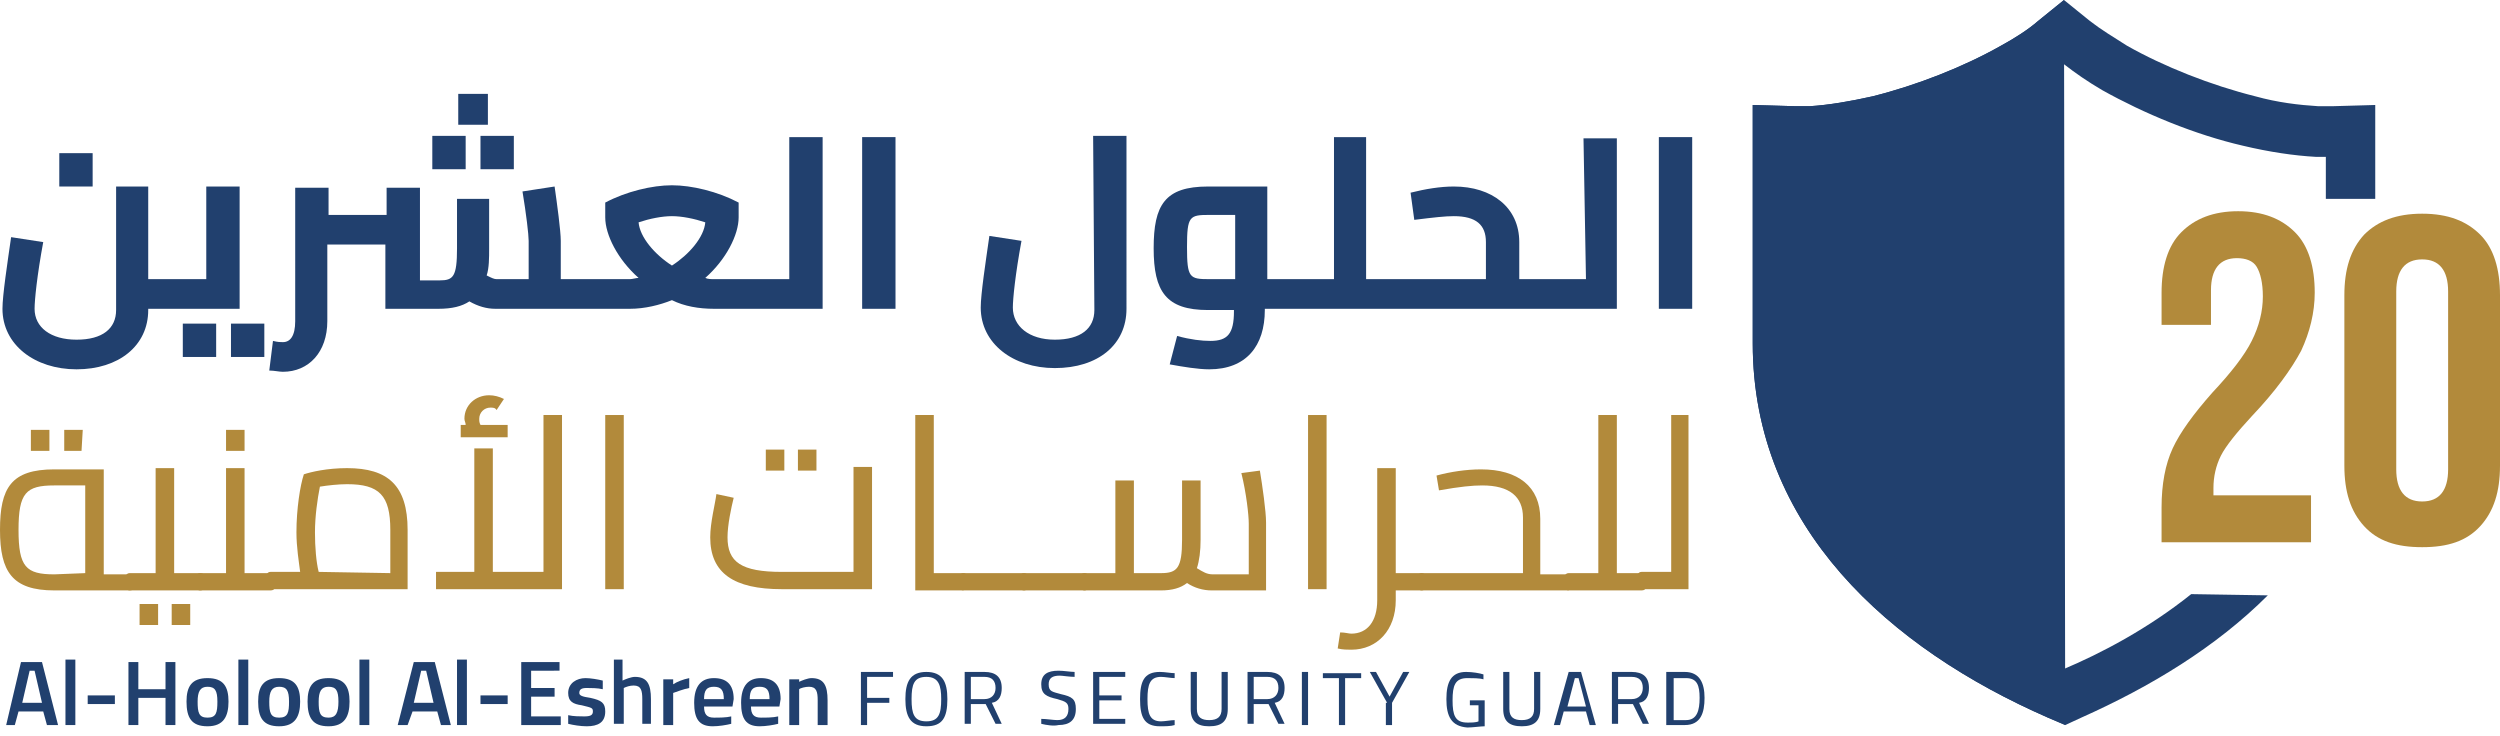
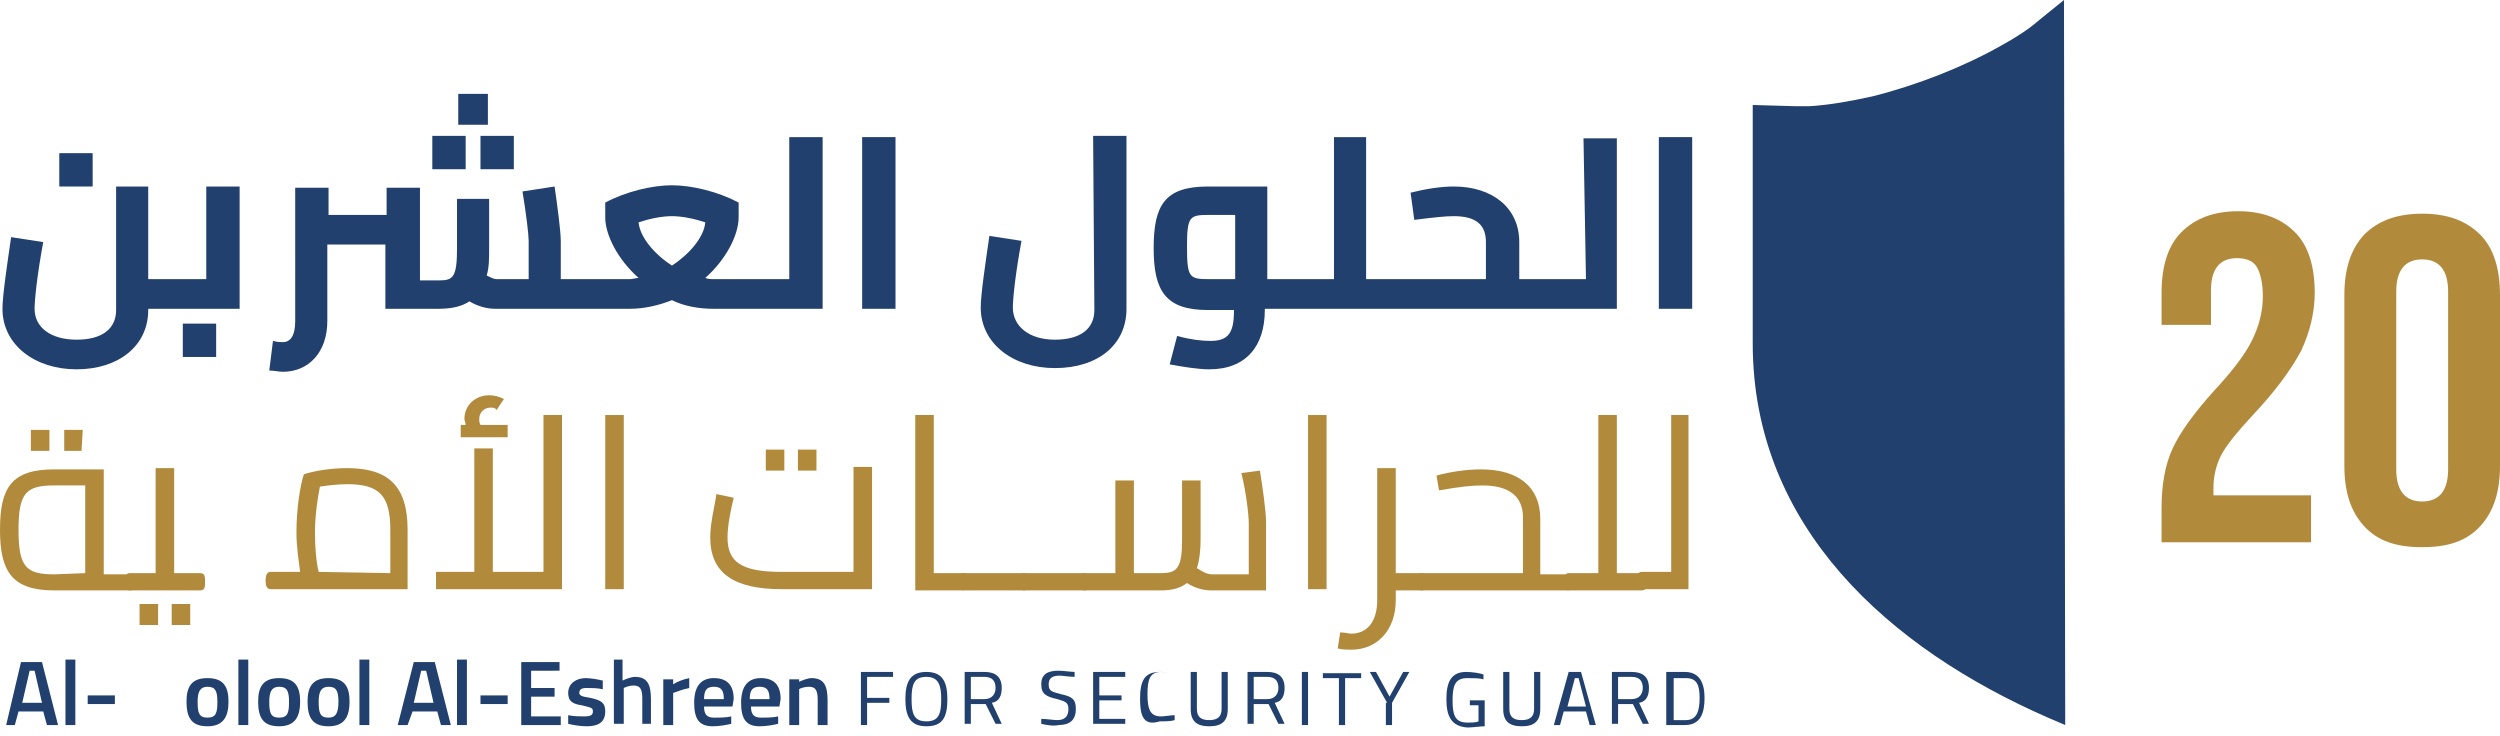
<svg xmlns="http://www.w3.org/2000/svg" id="Layer_1" x="0px" y="0px" viewBox="0 0 202.4 59.6" style="enable-background:new 0 0 202.4 59.6;" xml:space="preserve">
  <style type="text/css"> .st0{fill:#B28A3B;} .st1{fill-rule:evenodd;clip-rule:evenodd;fill:#21406E;} .st2{fill:#21406E;} </style>
  <g>
    <g>
      <path class="st0" d="M10.9,47.1c0,0.4,0,0.7-0.4,0.7H4.4C1,47.8,0,46.3,0,42.9S0.9,38,4.4,38h4v8.5h2.1 C10.9,46.4,10.9,46.7,10.9,47.1z M6.9,46.4v-7.1H4.4c-2.3,0-2.9,0.6-2.9,3.6s0.6,3.6,2.9,3.6L6.9,46.4L6.9,46.4z M4,36.5H2.5v-1.7 H4V36.5z M6.6,36.5H5.2v-1.7h1.5L6.6,36.5L6.6,36.5z" />
    </g>
    <g>
      <path class="st0" d="M16.6,47.1c0,0.4,0,0.7-0.4,0.7h-5.7c-0.3,0-0.4-0.3-0.4-0.7s0.1-0.7,0.4-0.7h2.1v-8.5h1.5v8.5h2.1 C16.6,46.4,16.6,46.7,16.6,47.1z M11.3,48.9h1.5v1.7h-1.5V48.9z M13.9,48.9h1.5v1.7h-1.5V48.9z" />
    </g>
    <g>
-       <path class="st0" d="M22.3,47.1c0,0.4,0,0.7-0.4,0.7h-5.7c-0.3,0-0.4-0.3-0.4-0.7s0.1-0.7,0.4-0.7h2.1v-8.5h1.5v8.5h2.1 C22.3,46.4,22.3,46.7,22.3,47.1z M19.8,36.5h-1.5v-1.7h1.5V36.5z" />
-     </g>
+       </g>
    <g>
      <path class="st0" d="M33,42.9v4.8H21.9c-0.3,0-0.4-0.3-0.4-0.7s0.1-0.7,0.4-0.7h2.4c-0.1-0.8-0.3-2-0.3-3.2c0-1.9,0.3-3.8,0.6-4.7 c0.6-0.2,1.9-0.5,3.5-0.5C31.4,37.9,33,39.3,33,42.9z M31.6,46.4v-3.5c0-2.8-0.9-3.7-3.5-3.7c-0.7,0-1.6,0.1-2.2,0.2 c-0.2,1-0.4,2.4-0.4,3.7c0,1.2,0.1,2.4,0.3,3.2L31.6,46.4L31.6,46.4z" />
    </g>
    <g>
      <path class="st0" d="M45.5,33.6v14.1H35.3v-1.4h3.1v-10h1.5v10H44V33.6H45.5z M41.1,35.4h-3.8v-1h0.4c0-0.2-0.1-0.3-0.1-0.5 c0-1.1,0.9-1.9,2-1.9c0.4,0,0.8,0.1,1.2,0.3l-0.6,0.9C40.1,33,39.9,33,39.7,33c-0.5,0-0.9,0.4-0.9,0.9c0,0.2,0,0.3,0.1,0.5h2.2 V35.4z" />
    </g>
    <g>
      <path class="st0" d="M49,33.6h1.5v14.1H49V33.6z" />
    </g>
    <g>
      <path class="st0" d="M70.6,37.9v9.8h-7.3c-3.9,0-5.8-1.3-5.8-4.2c0-1.2,0.4-2.7,0.5-3.5l1.4,0.3c-0.2,0.8-0.5,2.2-0.5,3.2 c0,2,1.1,2.8,4.4,2.8h5.8v-8.5h1.5V37.9z M63.5,38.1H62v-1.7h1.5V38.1z M66.1,38.1h-1.5v-1.7h1.5V38.1z" />
    </g>
    <g>
      <path class="st0" d="M78.3,47.1c0,0.4-0.1,0.7-0.4,0.7h-3.8V33.6h1.5v12.8H78C78.3,46.4,78.3,46.7,78.3,47.1z" />
    </g>
    <g>
      <path class="st0" d="M83.3,47.1c0,0.4-0.1,0.7-0.4,0.7H78c-0.3,0-0.4-0.3-0.4-0.7s0.1-0.7,0.4-0.7h4.9 C83.2,46.4,83.3,46.7,83.3,47.1z" />
    </g>
    <g>
      <path class="st0" d="M88.2,47.1c0,0.4-0.1,0.7-0.4,0.7h-4.9c-0.3,0-0.4-0.3-0.4-0.7s0.1-0.7,0.4-0.7h4.9 C88.1,46.4,88.2,46.7,88.2,47.1z" />
    </g>
    <g>
      <path class="st0" d="M102.5,42.3v5.5h-4.4c-0.7,0-1.4-0.2-2-0.6c-0.5,0.4-1.2,0.6-2.1,0.6h-6.2c-0.3,0-0.4-0.3-0.4-0.7 s0.1-0.7,0.4-0.7h2.5v-7.5h1.5v7.5H94c1.3,0,1.7-0.4,1.7-2.7v-4.8h1.5v4.8c0,0.9-0.1,1.7-0.3,2.3c0.5,0.3,0.8,0.5,1.3,0.5h2.9 v-4.1c0-0.7-0.2-2.5-0.6-4.1l1.5-0.2C102.2,39.3,102.5,41.4,102.5,42.3z" />
    </g>
    <g>
      <path class="st0" d="M105.9,33.6h1.5v14.1h-1.5V33.6z" />
    </g>
    <g>
      <path class="st0" d="M115.5,47.1c0,0.4-0.1,0.7-0.4,0.7H113v0.8c0,2.4-1.5,4-3.6,4c-0.3,0-0.7,0-1.1-0.1l0.2-1.3 c0.4,0,0.7,0.1,0.9,0.1c1.3,0,2.1-1,2.1-2.7V37.9h1.5v8.5h2.1C115.4,46.4,115.5,46.7,115.5,47.1z" />
    </g>
    <g>
      <path class="st0" d="M127.3,47.1c0,0.4-0.1,0.7-0.4,0.7h-11.8c-0.3,0-0.4-0.3-0.4-0.7s0.1-0.7,0.4-0.7h8.2v-4.5 c0-1.7-1.1-2.6-3.3-2.6c-0.8,0-1.8,0.1-3.5,0.4l-0.2-1.2c1.1-0.3,2.4-0.5,3.6-0.5c3,0,4.8,1.4,4.8,4v4.5h2.1 C127.3,46.4,127.3,46.7,127.3,47.1z" />
    </g>
    <g>
      <path class="st0" d="M133.3,47.1c0,0.4,0,0.7-0.4,0.7H127c-0.3,0-0.4-0.3-0.4-0.7s0.1-0.7,0.4-0.7h2.4V33.6h1.5v12.8h2.1 C133.2,46.4,133.3,46.7,133.3,47.1z" />
    </g>
    <g>
      <path class="st0" d="M136.7,33.6v14.1h-3.8c-0.3,0-0.4-0.3-0.4-0.7s0.1-0.7,0.4-0.7h2.4V33.6H136.7z" />
    </g>
  </g>
  <g>
    <g>
      <path class="st1" d="M167.1,0L167.1,0L165,1.7c-0.8,0.7-1.9,1.4-3,2c-3,1.7-6.8,3.2-10.4,4.1c-1.8,0.4-3.5,0.7-5.1,0.8 c-0.4,0-0.8,0-1.1,0l-3.5-0.1v19.3c0,14.9,11.1,24.7,23.9,30.3l1.4,0.6l0,0L167.1,0L167.1,0z" />
    </g>
    <g>
-       <path class="st2" d="M177.4,48.1c-3.5,2.8-7.3,4.8-10.4,6.1c-8-3.6-21.2-11.7-21.2-26.5V12.6h0.8c1.8-0.1,3.8-0.4,5.9-0.9 c3.9-0.9,8.1-2.6,11.5-4.5c1.1-0.7,2.2-1.3,3.1-2c0.9,0.7,1.9,1.4,3.1,2.1c3.4,1.9,7.5,3.6,11.4,4.5c2.1,0.5,4.1,0.8,5.9,0.9h0.8 v3.4h4V8.5l-3.5,0.1h-1.1c-1.6-0.1-3.3-0.3-5.1-0.8c-3.6-0.9-7.4-2.4-10.4-4.1c-1.1-0.7-2.1-1.3-3-2L167.1,0L165,1.7 c-0.8,0.7-1.9,1.4-3,2c-3,1.7-6.8,3.2-10.4,4.1c-1.8,0.4-3.5,0.7-5.1,0.8h-1.1l-3.5-0.1v19.3c0,14.9,11.1,24.7,23.9,30.3l1.4,0.6 l1.3-0.6c5.6-2.5,10.9-5.7,15.1-9.9L177.4,48.1L177.4,48.1L177.4,48.1z" />
-     </g>
+       </g>
    <g>
      <g>
        <path class="st0" d="M175,41.1c0-1.9,0.3-3.5,0.9-4.8c0.6-1.3,1.7-2.8,3.2-4.5c1.5-1.6,2.6-3,3.2-4.2s0.9-2.4,0.9-3.6 c0-1.1-0.2-1.9-0.5-2.4s-0.9-0.7-1.6-0.7c-1.4,0-2.1,0.9-2.1,2.6v2.8h-4v-2.6c0-2.1,0.5-3.8,1.6-4.9s2.6-1.7,4.6-1.7 s3.5,0.6,4.6,1.7s1.6,2.8,1.6,4.9c0,1.6-0.4,3.2-1.1,4.7c-0.8,1.5-2.1,3.3-4,5.3c-1.2,1.3-2.1,2.4-2.5,3.2s-0.6,1.7-0.6,2.6v0.6 h7.9v3.8H175V41.1L175,41.1L175,41.1z" />
      </g>
      <g>
        <path class="st0" d="M191.4,42.6c-1.1-1.2-1.6-2.8-1.6-4.9V23.9c0-2.1,0.5-3.7,1.6-4.9c1.1-1.1,2.6-1.7,4.7-1.7s3.6,0.6,4.7,1.7 s1.6,2.8,1.6,4.9v13.8c0,2.1-0.5,3.7-1.6,4.9s-2.6,1.7-4.7,1.7S192.5,43.8,191.4,42.6z M198.2,38V23.6c0-1.7-0.7-2.6-2.1-2.6 s-2.1,0.9-2.1,2.6V38c0,1.7,0.7,2.6,2.1,2.6S198.2,39.7,198.2,38z" />
      </g>
    </g>
  </g>
  <g>
    <g>
      <rect x="4.8" y="12.4" class="st2" width="2.7" height="2.7" />
    </g>
    <g>
      <rect x="14.8" y="26.2" class="st2" width="2.7" height="2.7" />
    </g>
    <g>
      <path class="st2" d="M19.4,25v-9.9h-2.7v7.5h-2.4l0,0l0,0H12v-7.5H9.4v10c0,1.5-1.1,2.4-3.2,2.4s-3.4-1-3.4-2.5 c0-0.7,0.2-2.7,0.7-5.4l-2.6-0.4c-0.3,2.1-0.7,4.7-0.7,5.8c0,2.9,2.6,4.9,6,4.9S12,28,12,25.1V25h2.4l0,0l0,0H19.4z" />
    </g>
    <g>
-       <rect x="18.7" y="26.2" class="st2" width="2.7" height="2.7" />
-     </g>
+       </g>
    <g>
      <rect x="38.9" y="11" class="st2" width="2.7" height="2.7" />
    </g>
    <g>
      <rect x="37.1" y="7.6" class="st2" width="2.4" height="2.5" />
    </g>
    <g>
      <rect x="35" y="11" class="st2" width="2.7" height="2.7" />
    </g>
    <g>
      <path class="st2" d="M63.9,22.6h-3l0,0l0,0h-3.1c-0.2,0-0.5,0-0.7-0.1c1.7-1.5,2.7-3.5,2.7-4.9v-1.2C58.1,15.5,56,15,54.4,15 c-1.6,0-3.7,0.5-5.4,1.4v1.2c0,1.4,1,3.4,2.7,4.9c-0.2,0-0.5,0.1-0.7,0.1h-3.2l0,0l0,0h-2.4v-3.1c0-0.8-0.3-3-0.5-4.4l-2.6,0.4 c0.3,1.8,0.5,3.5,0.5,4v3.1h-2.6c-0.2,0-0.4-0.1-0.8-0.3c0.2-0.6,0.2-1.4,0.2-2.2v-4H37v4c0,2.3-0.3,2.6-1.4,2.6H34v-7.5h-2.7v2.2 h-4.7v-2.2h-2.7V26c0,1.2-0.4,1.7-1,1.7c-0.2,0-0.4,0-0.8-0.1L21.8,30c0.4,0,0.8,0.1,1.1,0.1c2.1,0,3.6-1.6,3.6-4.1v-6.2h4.7V25 h4.3c1.1,0,1.9-0.2,2.5-0.6c0.7,0.4,1.4,0.6,2.1,0.6h7.6l0,0l0,0H51c1.2,0,2.4-0.3,3.4-0.7c1,0.5,2.2,0.7,3.4,0.7H61l0,0l0,0h5.6 V11.1h-2.7L63.9,22.6L63.9,22.6z M54.4,21.5c-1.4-0.9-2.6-2.3-2.7-3.5c0.9-0.3,1.9-0.5,2.7-0.5s1.8,0.2,2.7,0.5 C57,19.2,55.8,20.6,54.4,21.5z" />
    </g>
    <g>
      <rect x="69.8" y="11.1" class="st2" width="2.7" height="13.9" />
    </g>
    <g>
      <path class="st2" d="M88.6,25.1c0,1.5-1.1,2.4-3.2,2.4S82,26.4,82,24.9c0-0.7,0.2-2.7,0.7-5.4l-2.6-0.4c-0.3,2.1-0.7,4.7-0.7,5.8 c0,2.9,2.6,4.9,6,4.9c3.5,0,5.8-1.9,5.8-4.8V11h-2.7L88.6,25.1L88.6,25.1z" />
    </g>
    <g>
      <path class="st2" d="M128.4,22.6h-3l0,0l0,0H123v-3c0-2.8-2.2-4.5-5.3-4.5c-1.1,0-2.3,0.2-3.5,0.5l0.3,2.2 c1.6-0.2,2.5-0.3,3.2-0.3c1.8,0,2.6,0.7,2.6,2.1v3H113l0,0l0,0h-2.4V11.1H108v11.5h-3l0,0l0,0h-2.4v-7.5h-4.8 c-3.5,0-4.4,1.5-4.4,5s1,5,4.4,5h2.1v0.1c0,1.8-0.5,2.4-1.9,2.4c-0.7,0-1.6-0.1-2.7-0.4l-0.6,2.3c1.1,0.2,2.3,0.4,3.2,0.4 c3,0,4.5-1.9,4.5-4.8V25h2.4l0,0l0,0h8l0,0l0,0h12.5l0,0l0,0h5.6V11.2h-2.7L128.4,22.6L128.4,22.6z M100,22.6h-2.1 c-1.6,0-1.8-0.1-1.8-2.6s0.2-2.6,1.8-2.6h2.1V22.6L100,22.6z" />
    </g>
    <g>
      <rect x="134.3" y="11.1" class="st2" width="2.7" height="13.9" />
    </g>
  </g>
  <g>
    <path class="st2" d="M1.7,53.6h1.7l1.3,5.1H3.8l-0.3-1.1h-2l-0.3,1.1H0.5L1.7,53.6z M3.4,56.9l-0.6-2.6H2.4l-0.6,2.6H3.4z" />
    <path class="st2" d="M5.3,53.4h0.8v5.3H5.3V53.4z" />
    <path class="st2" d="M7.1,56.3h2.2v0.7H7.1V56.3z" />
-     <path class="st2" d="M10.4,53.6h0.8v2.2h2.2v-2.2h0.8v5.1h-0.8v-2.2h-2.2v2.2h-0.8V53.6z" />
    <path class="st2" d="M15.1,56.8c0-1.2,0.4-1.9,1.7-1.9c1.3,0,1.7,0.7,1.7,1.9c0,1.2-0.4,2-1.7,2C15.5,58.8,15.1,58.1,15.1,56.8z M17.6,56.8c0-0.9-0.2-1.2-0.8-1.2c-0.6,0-0.8,0.4-0.8,1.2c0,0.9,0.1,1.3,0.8,1.3C17.5,58.1,17.6,57.7,17.6,56.8z" />
    <path class="st2" d="M19.3,53.4h0.8v5.3h-0.8V53.4z" />
    <path class="st2" d="M20.9,56.8c0-1.2,0.4-1.9,1.7-1.9c1.3,0,1.7,0.7,1.7,1.9c0,1.2-0.4,2-1.7,2C21.3,58.8,20.9,58.1,20.9,56.8z M23.4,56.8c0-0.9-0.2-1.2-0.8-1.2c-0.6,0-0.8,0.4-0.8,1.2c0,0.9,0.1,1.3,0.8,1.3C23.3,58.1,23.4,57.7,23.4,56.8z" />
    <path class="st2" d="M24.9,56.8c0-1.2,0.4-1.9,1.7-1.9c1.3,0,1.7,0.7,1.7,1.9c0,1.2-0.4,2-1.7,2C25.3,58.8,24.9,58.1,24.9,56.8z M27.4,56.8c0-0.9-0.2-1.2-0.8-1.2c-0.6,0-0.8,0.4-0.8,1.2c0,0.9,0.1,1.3,0.8,1.3C27.2,58.1,27.4,57.7,27.4,56.8z" />
    <path class="st2" d="M29.1,53.4h0.8v5.3h-0.8V53.4z" />
    <path class="st2" d="M33.5,53.6h1.7l1.3,5.1h-0.8l-0.3-1.1h-2L33,58.7h-0.8L33.5,53.6z M35.1,56.9l-0.6-2.6h-0.4l-0.6,2.6H35.1z" />
    <path class="st2" d="M37,53.4h0.8v5.3H37V53.4z" />
    <path class="st2" d="M38.9,56.3h2.2v0.7h-2.2V56.3z" />
    <path class="st2" d="M42.1,53.6h3.2v0.7H43v1.4h1.9v0.7H43V58h2.4v0.7h-3.2V53.6z" />
    <path class="st2" d="M46,58.6l0-0.7c0.4,0.1,1,0.1,1.3,0.1c0.5,0,0.7-0.1,0.7-0.4c0-0.3-0.1-0.3-0.9-0.5C46.4,57,46,56.8,46,56.1 c0-0.8,0.7-1.2,1.4-1.2c0.4,0,1,0.1,1.4,0.2l0,0.7c-0.4-0.1-1-0.1-1.3-0.1c-0.4,0-0.6,0.1-0.6,0.4c0,0.2,0.2,0.3,0.9,0.4 c0.9,0.2,1.2,0.4,1.2,1.1c0,0.9-0.6,1.2-1.5,1.2C47,58.8,46.4,58.7,46,58.6z" />
    <path class="st2" d="M49.6,53.4h0.8v1.7c0.2-0.1,0.7-0.3,1-0.3c1,0,1.3,0.6,1.3,1.8v2H52v-2c0-0.7-0.1-1.1-0.7-1.1 c-0.3,0-0.6,0.1-0.8,0.2v2.9h-0.8V53.4z" />
    <path class="st2" d="M53.7,55h0.8v0.4c0.3-0.2,0.8-0.4,1.3-0.5v0.8c-0.5,0.1-1,0.3-1.3,0.4v2.6h-0.8V55z" />
    <path class="st2" d="M56.2,56.9c0-1.4,0.6-2,1.6-2c1,0,1.6,0.5,1.6,1.7l-0.1,0.6H57c0,0.6,0.2,0.9,0.8,0.9c0.4,0,1,0,1.4-0.1l0,0.6 c-0.4,0.1-1,0.2-1.5,0.2C56.6,58.8,56.2,58.2,56.2,56.9z M58.6,56.6c0-0.7-0.2-1-0.8-1c-0.6,0-0.8,0.3-0.8,1H58.6z" />
    <path class="st2" d="M60,56.9c0-1.4,0.6-2,1.6-2c1,0,1.6,0.5,1.6,1.7l-0.1,0.6h-2.3c0,0.6,0.2,0.9,0.8,0.9c0.4,0,1,0,1.4-0.1l0,0.6 c-0.4,0.1-1,0.2-1.5,0.2C60.4,58.8,60,58.2,60,56.9z M62.3,56.6c0-0.7-0.2-1-0.8-1c-0.6,0-0.8,0.3-0.8,1H62.3z" />
    <path class="st2" d="M63.9,55h0.8v0.2c0.2-0.1,0.7-0.3,1-0.3c1,0,1.3,0.6,1.3,1.8v2h-0.8v-2c0-0.7-0.1-1.1-0.7-1.1 c-0.3,0-0.7,0.1-0.8,0.2v2.9h-0.8V55z" />
    <path class="st2" d="M69.7,54.4h2.6v0.4h-2.1v1.7h1.8v0.4h-1.8v1.8h-0.5V54.4z" />
    <path class="st2" d="M73.3,56.6c0-1.4,0.4-2.2,1.7-2.2s1.7,0.8,1.7,2.2c0,1.5-0.4,2.2-1.7,2.2C73.7,58.8,73.3,58,73.3,56.6z M76.2,56.6c0-1.1-0.2-1.8-1.2-1.8c-1,0-1.2,0.6-1.2,1.8c0,1.2,0.2,1.8,1.2,1.8S76.2,57.8,76.2,56.6z" />
    <path class="st2" d="M78.1,54.4h1.6c0.9,0,1.4,0.4,1.4,1.3c0,0.6-0.2,1.1-0.8,1.2l0.8,1.7h-0.5l-0.8-1.6h-1.2v1.6h-0.5V54.4z M79.7,56.6c0.6,0,0.9-0.4,0.9-0.9c0-0.6-0.3-0.9-0.9-0.9h-1.1v1.8H79.7z" />
    <path class="st2" d="M84.3,58.6l0-0.4c0.4,0,1,0.1,1.3,0.1c0.6,0,0.9-0.3,0.9-0.9c0-0.5-0.2-0.6-0.9-0.8c-0.9-0.2-1.3-0.4-1.3-1.2 c0-0.8,0.5-1.1,1.4-1.1c0.4,0,1,0.1,1.3,0.1l0,0.4c-0.4,0-1-0.1-1.2-0.1c-0.6,0-0.9,0.2-0.9,0.7c0,0.6,0.3,0.6,1,0.8 c0.9,0.2,1.2,0.4,1.2,1.2c0,0.9-0.5,1.3-1.4,1.3C85.3,58.8,84.7,58.7,84.3,58.6z" />
    <path class="st2" d="M88.5,54.4h2.6v0.4H89v1.5h1.8v0.4H89v1.5h2.1v0.4h-2.6V54.4z" />
-     <path class="st2" d="M92.3,56.6c0-1.4,0.3-2.2,1.6-2.2c0.4,0,0.9,0.1,1.2,0.1l0,0.4c-0.3,0-0.8-0.1-1.1-0.1c-0.9,0-1.1,0.6-1.1,1.8 c0,1.2,0.2,1.8,1.1,1.8c0.3,0,0.8-0.1,1.1-0.1l0,0.4c-0.3,0.1-0.8,0.1-1.2,0.1C92.6,58.8,92.3,58,92.3,56.6z" />
+     <path class="st2" d="M92.3,56.6c0-1.4,0.3-2.2,1.6-2.2c0.4,0,0.9,0.1,1.2,0.1c-0.3,0-0.8-0.1-1.1-0.1c-0.9,0-1.1,0.6-1.1,1.8 c0,1.2,0.2,1.8,1.1,1.8c0.3,0,0.8-0.1,1.1-0.1l0,0.4c-0.3,0.1-0.8,0.1-1.2,0.1C92.6,58.8,92.3,58,92.3,56.6z" />
    <path class="st2" d="M96.4,57.4v-3h0.5v3c0,0.7,0.4,0.9,1,0.9c0.7,0,1-0.3,1-0.9v-3h0.5v3c0,1-0.5,1.4-1.5,1.4 C96.9,58.8,96.4,58.4,96.4,57.4z" />
    <path class="st2" d="M101,54.4h1.6c0.9,0,1.4,0.4,1.4,1.3c0,0.6-0.2,1.1-0.8,1.2l0.8,1.7h-0.5l-0.8-1.6h-1.2v1.6H101V54.4z M102.6,56.6c0.6,0,0.9-0.4,0.9-0.9c0-0.6-0.3-0.9-0.9-0.9h-1.1v1.8H102.6z" />
    <path class="st2" d="M105.4,54.4h0.5v4.3h-0.5V54.4z" />
    <path class="st2" d="M108.4,54.9h-1.3v-0.4h3.1v0.4h-1.3v3.8h-0.5V54.9z" />
    <path class="st2" d="M112.3,56.9l-1.4-2.5h0.5l1.1,2l1.1-2h0.5l-1.4,2.5v1.8h-0.5V56.9z" />
    <path class="st2" d="M117.1,56.6c0-1.4,0.4-2.2,1.6-2.2c0.5,0,1.1,0.1,1.4,0.2l0,0.4c-0.3-0.1-0.9-0.1-1.3-0.1 c-1,0-1.2,0.6-1.2,1.8c0,1.2,0.2,1.8,1.2,1.8c0.3,0,0.7,0,0.9-0.1v-1.3H119v-0.4h1.2v2.1c-0.3,0-1,0.1-1.4,0.1 C117.5,58.8,117.1,58,117.1,56.6z" />
    <path class="st2" d="M121.7,57.4v-3h0.5v3c0,0.7,0.4,0.9,1,0.9c0.7,0,1-0.3,1-0.9v-3h0.5v3c0,1-0.5,1.4-1.5,1.4 C122.2,58.8,121.7,58.4,121.7,57.4z" />
    <path class="st2" d="M127,54.4h1l1.2,4.3h-0.5l-0.3-1.1h-1.8l-0.3,1.1h-0.5L127,54.4z M128.4,57.2l-0.6-2.3h-0.3l-0.6,2.3H128.4z" />
    <path class="st2" d="M130.5,54.4h1.6c0.9,0,1.4,0.4,1.4,1.3c0,0.6-0.2,1.1-0.8,1.2l0.8,1.7H133l-0.8-1.6H131v1.6h-0.5V54.4z M132.1,56.6c0.6,0,0.9-0.4,0.9-0.9c0-0.6-0.3-0.9-0.9-0.9H131v1.8H132.1z" />
    <path class="st2" d="M134.9,54.4h1.5c1.2,0,1.6,0.9,1.6,2.1c0,1.2-0.3,2.2-1.6,2.2h-1.5V54.4z M136.5,58.3c0.9,0,1.1-0.8,1.1-1.8 s-0.2-1.6-1.1-1.6h-1v3.4H136.5z" />
  </g>
</svg>